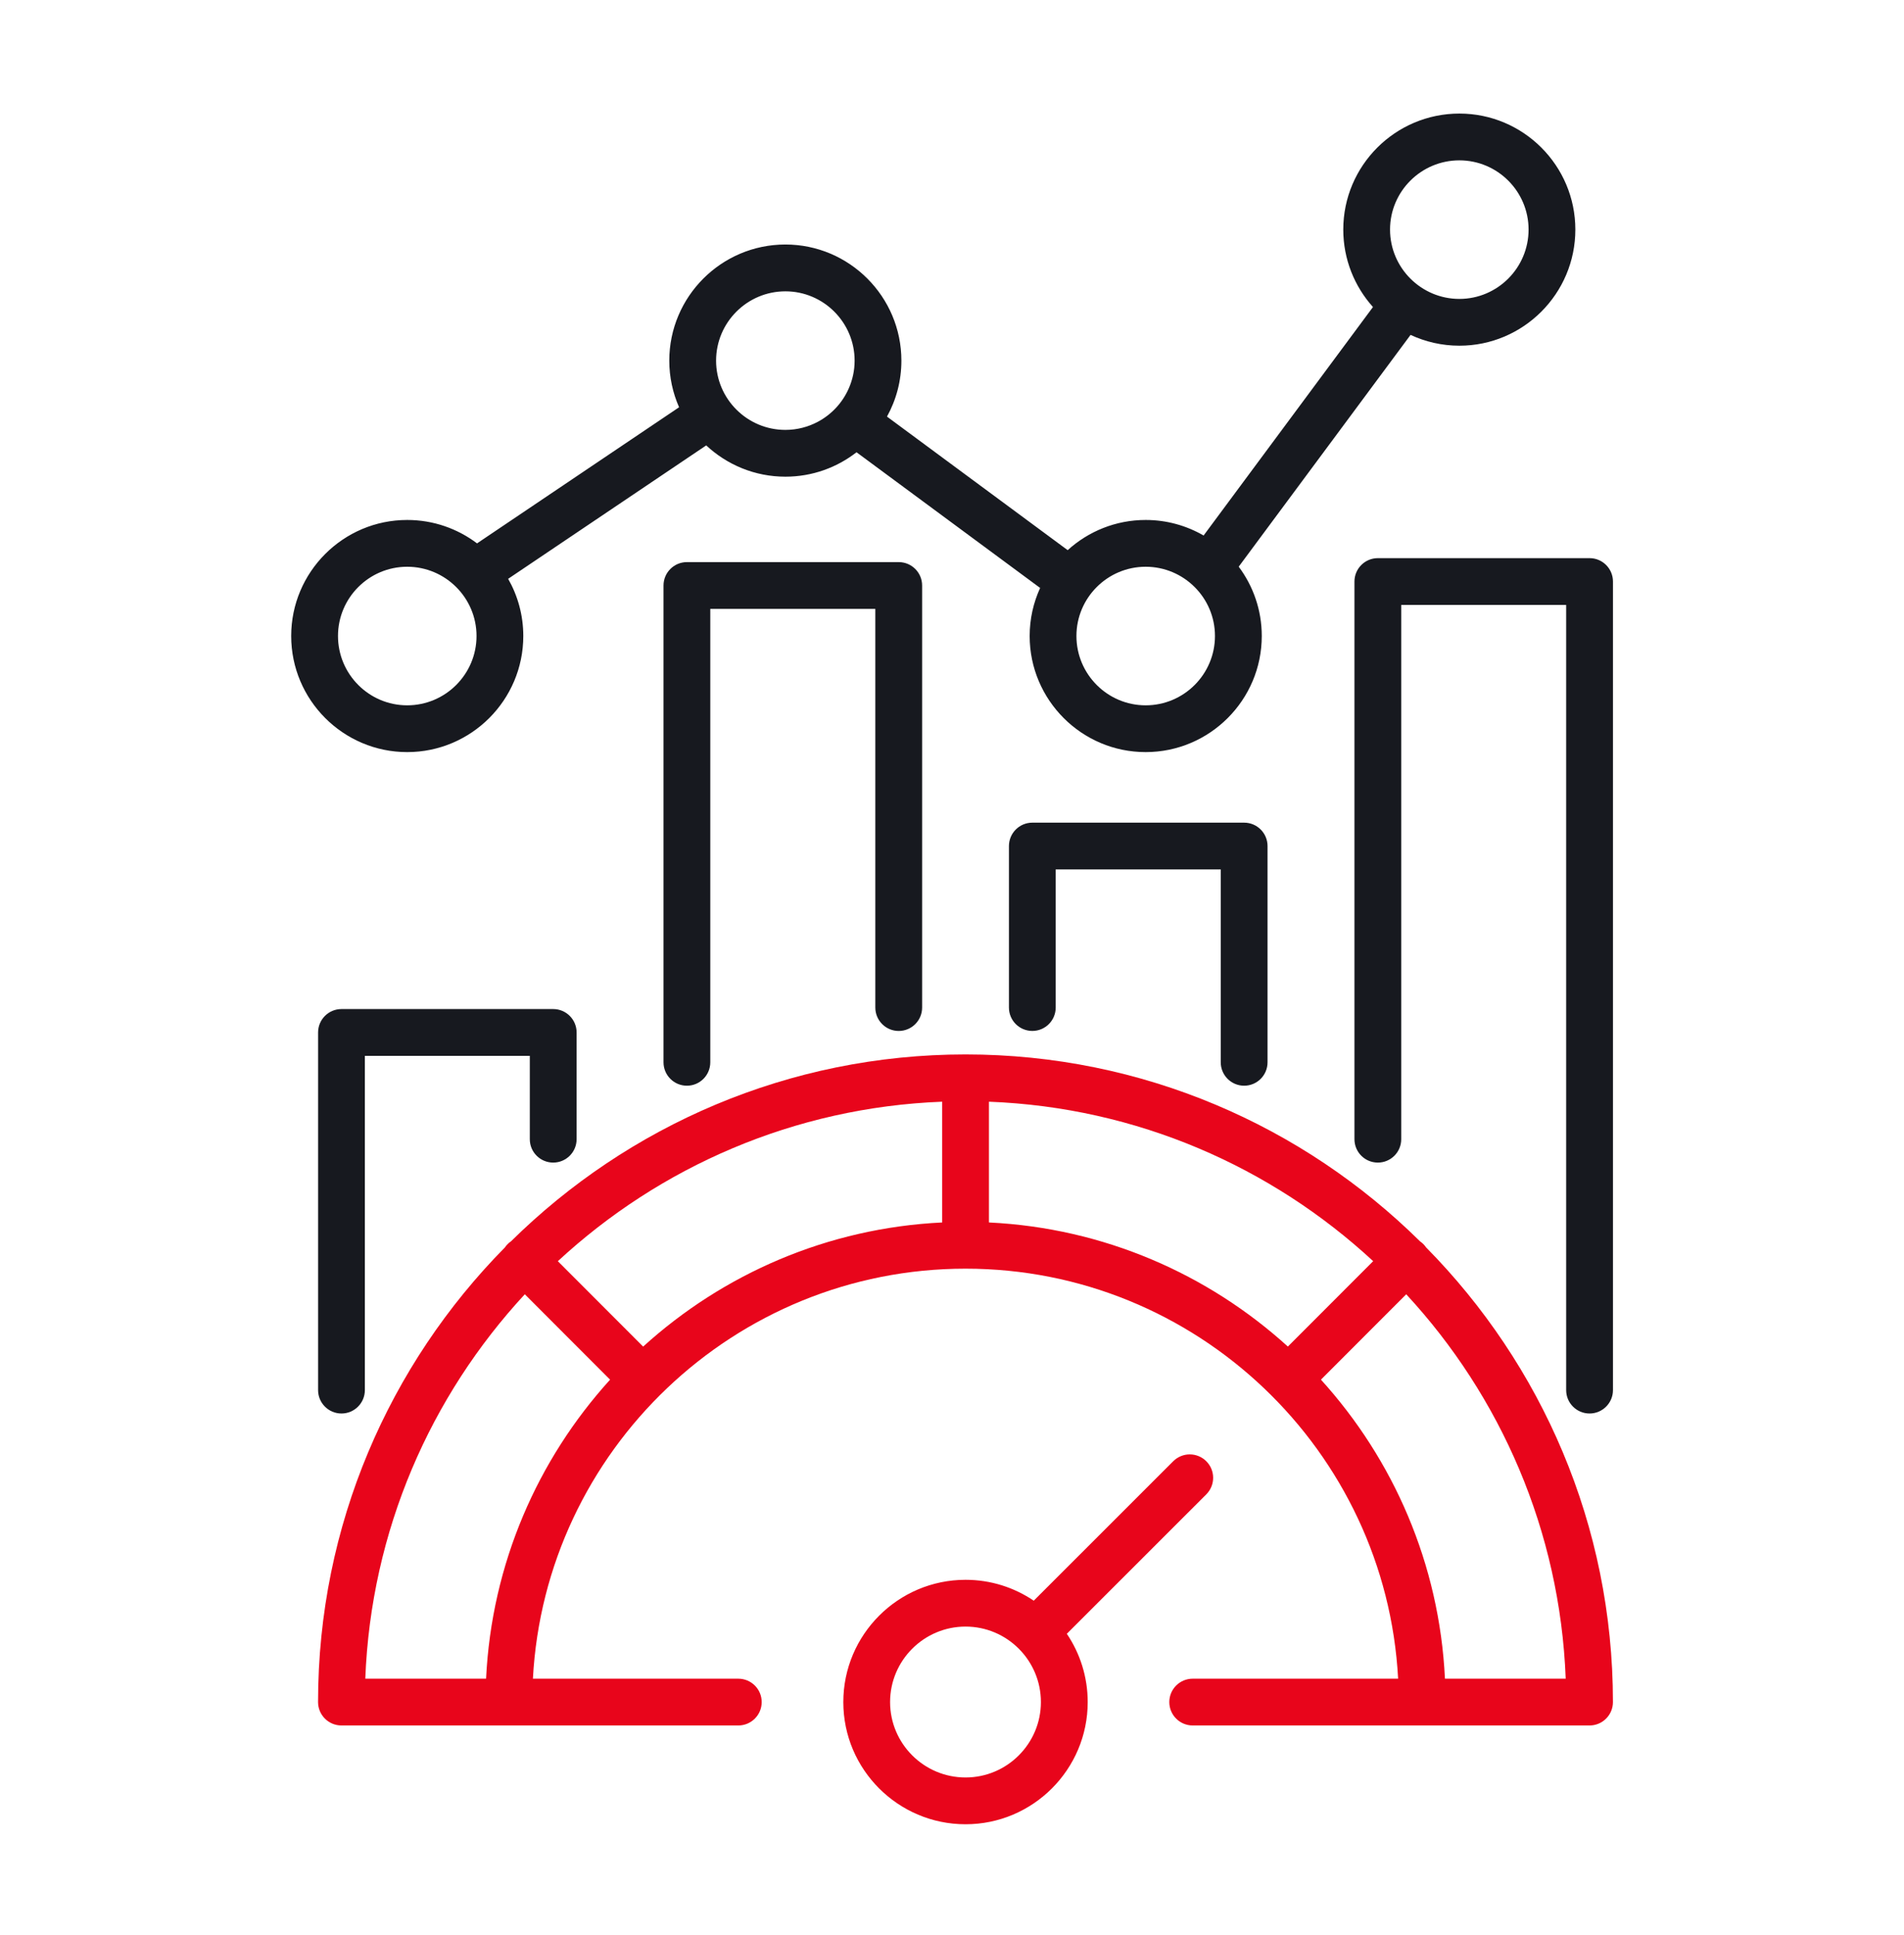
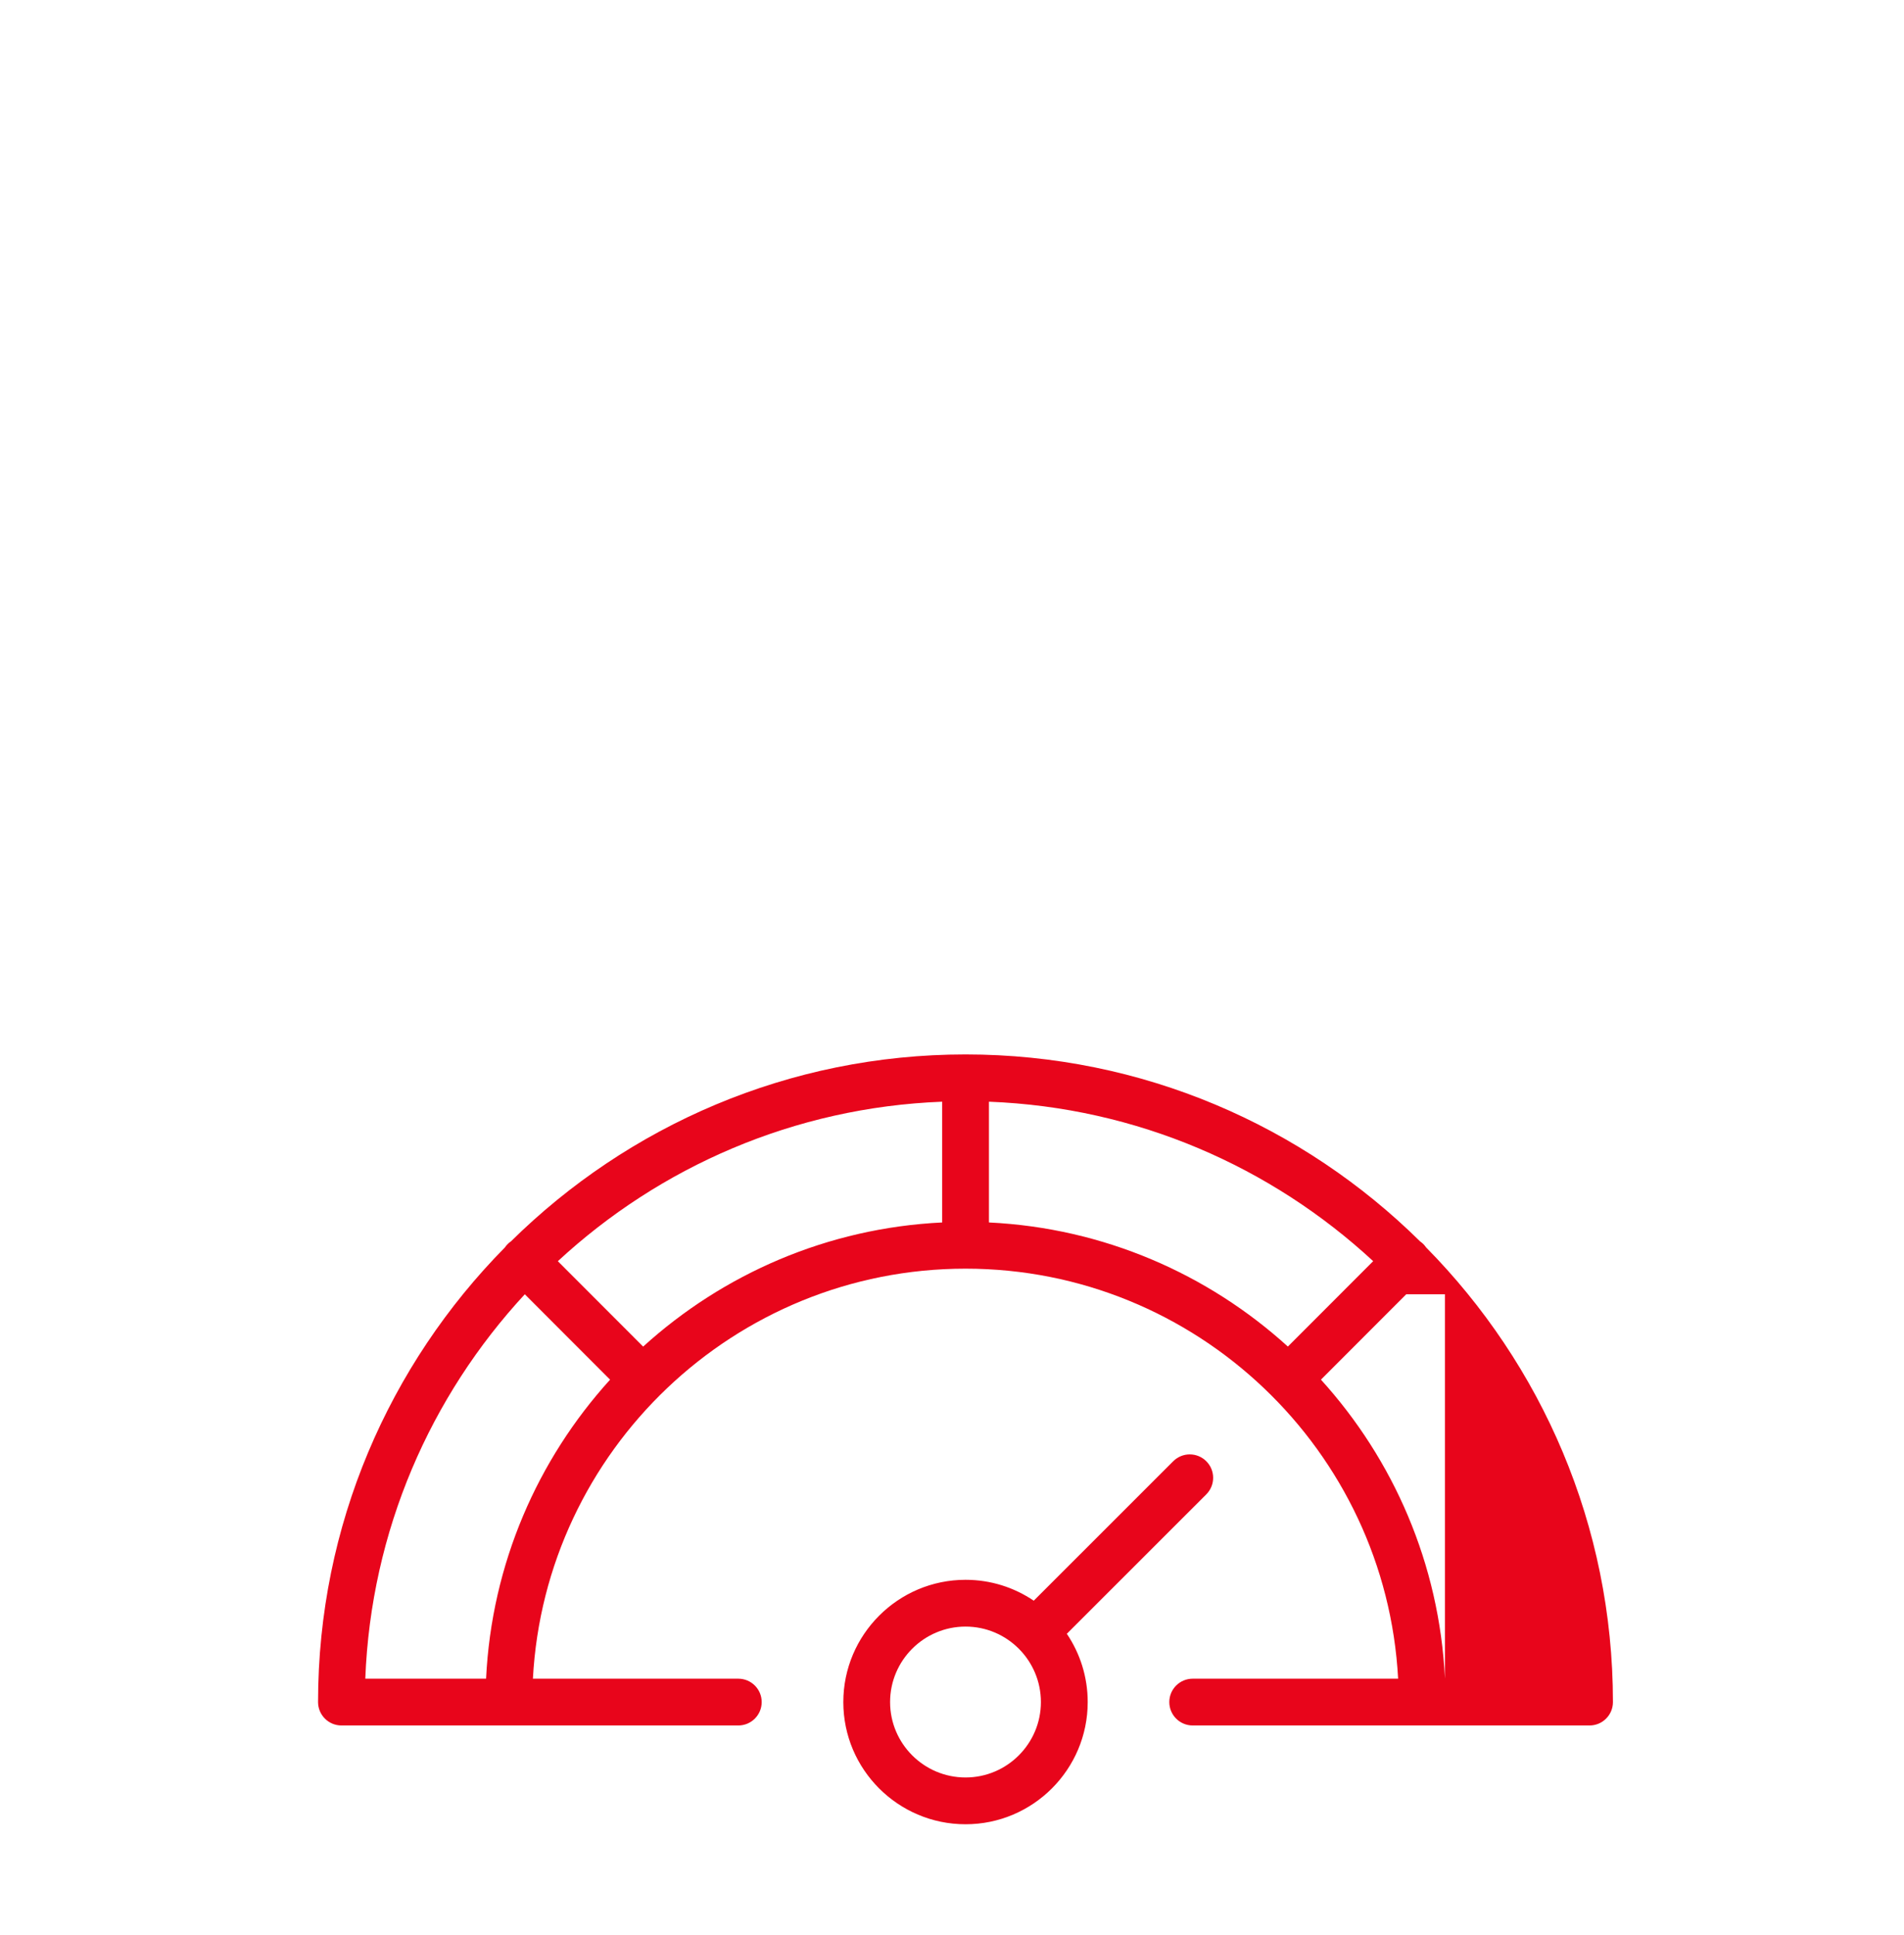
<svg xmlns="http://www.w3.org/2000/svg" width="62" height="63" viewBox="0 0 62 63" fill="none">
-   <path d="M46.435 40.605C46.41 40.568 46.381 40.532 46.348 40.499C46.315 40.467 46.279 40.438 46.242 40.412C42.433 36.651 37.204 34.326 31.441 34.326C25.679 34.326 20.45 36.65 16.64 40.41C16.602 40.436 16.565 40.465 16.532 40.499C16.497 40.533 16.468 40.57 16.441 40.609C12.682 44.418 10.357 49.647 10.357 55.409C10.357 55.83 10.698 56.171 11.119 56.171H24.041C24.462 56.171 24.803 55.83 24.803 55.409C24.803 54.989 24.462 54.648 24.041 54.648H17.353C17.75 47.221 23.917 41.3 31.441 41.3C38.964 41.3 45.13 47.221 45.527 54.648H38.838C38.417 54.648 38.076 54.989 38.076 55.409C38.076 55.83 38.417 56.171 38.838 56.171H51.76C52.181 56.171 52.522 55.83 52.522 55.409C52.522 49.645 50.196 44.415 46.435 40.605ZM15.828 54.648H11.895C12.081 49.828 14.019 45.45 17.089 42.134L19.866 44.914C17.506 47.514 16.008 50.911 15.828 54.648ZM30.68 39.796C26.942 39.976 23.544 41.475 20.943 43.837L18.165 41.057C21.481 37.987 25.86 36.05 30.68 35.865V39.796ZM32.203 39.796V35.865C37.022 36.05 41.399 37.987 44.715 41.056L41.937 43.836C39.337 41.475 35.94 39.976 32.203 39.796ZM47.052 54.648C46.871 50.911 45.374 47.514 43.014 44.913L45.791 42.134C48.86 45.45 50.799 49.828 50.984 54.648H47.052V54.648ZM39.281 48.647C39.578 48.349 39.578 47.867 39.281 47.57C38.984 47.272 38.502 47.272 38.204 47.569L33.662 52.109C33.028 51.68 32.263 51.429 31.441 51.429C29.246 51.429 27.461 53.215 27.461 55.41C27.461 57.603 29.246 59.387 31.441 59.387C33.634 59.387 35.419 57.603 35.419 55.41C35.419 54.587 35.168 53.821 34.739 53.186L39.281 48.647ZM31.441 57.864C30.086 57.864 28.984 56.763 28.984 55.409C28.984 54.054 30.086 52.952 31.441 52.952C32.116 52.952 32.728 53.226 33.172 53.669C33.173 53.67 33.174 53.671 33.175 53.672C33.176 53.673 33.177 53.674 33.179 53.676C33.621 54.12 33.895 54.733 33.895 55.409C33.895 56.763 32.794 57.864 31.441 57.864Z" fill="#E8051B" />
-   <path d="M52.523 18.931V45.254C52.523 45.674 52.181 46.015 51.761 46.015C51.34 46.015 50.999 45.674 50.999 45.254V19.693H45.628V37.086C45.628 37.507 45.287 37.847 44.867 37.847C44.446 37.847 44.105 37.506 44.105 37.086V18.931C44.105 18.511 44.446 18.17 44.867 18.17H51.761C52.181 18.169 52.523 18.511 52.523 18.931ZM40.513 26.781H33.616C33.195 26.781 32.854 27.122 32.854 27.543V32.8C32.854 33.221 33.195 33.561 33.616 33.561C34.036 33.561 34.377 33.22 34.377 32.8V28.304H39.751V34.582C39.751 35.003 40.092 35.344 40.513 35.344C40.934 35.344 41.275 35.003 41.275 34.582V27.543C41.275 27.122 40.934 26.781 40.513 26.781ZM29.265 18.299H22.368C21.947 18.299 21.606 18.64 21.606 19.061V34.582C21.606 35.003 21.947 35.344 22.368 35.344C22.788 35.344 23.129 35.003 23.129 34.582V19.822H28.503V32.8C28.503 33.221 28.845 33.562 29.265 33.562C29.686 33.562 30.027 33.221 30.027 32.8V19.061C30.027 18.64 29.686 18.299 29.265 18.299ZM18.014 32.849H11.12C10.699 32.849 10.358 33.19 10.358 33.611V45.254C10.358 45.674 10.699 46.015 11.12 46.015C11.54 46.015 11.881 45.674 11.881 45.254V34.372H17.252V37.086C17.252 37.506 17.593 37.847 18.014 37.847C18.434 37.847 18.776 37.506 18.776 37.086V33.611C18.776 33.19 18.435 32.849 18.014 32.849ZM9.482 20.704C9.482 18.621 11.177 16.927 13.259 16.927C14.113 16.927 14.901 17.211 15.534 17.689L22.113 13.258C21.909 12.794 21.794 12.281 21.794 11.741C21.794 9.657 23.49 7.96 25.575 7.96C27.657 7.96 29.352 9.657 29.352 11.741C29.352 12.401 29.182 13.021 28.883 13.562L34.767 17.91C35.438 17.3 36.33 16.927 37.306 16.927C37.993 16.927 38.637 17.112 39.193 17.433L44.708 9.995C44.108 9.326 43.741 8.442 43.741 7.474C43.741 5.391 45.437 3.697 47.522 3.697C49.604 3.697 51.298 5.391 51.298 7.474C51.298 9.558 49.604 11.254 47.522 11.254C46.954 11.254 46.416 11.127 45.932 10.902L40.336 18.448C40.807 19.078 41.087 19.859 41.087 20.704C41.087 22.788 39.391 24.484 37.306 24.484C35.224 24.484 33.529 22.788 33.529 20.704C33.529 20.146 33.652 19.617 33.87 19.14L27.891 14.723C27.251 15.221 26.447 15.518 25.575 15.518C24.579 15.518 23.672 15.13 22.996 14.499C22.99 14.504 22.984 14.508 22.978 14.512L16.547 18.843C16.86 19.393 17.04 20.028 17.04 20.704C17.04 22.788 15.344 24.484 13.26 24.484C11.177 24.484 9.482 22.788 9.482 20.704ZM45.264 7.473C45.264 8.718 46.277 9.731 47.521 9.731C48.764 9.731 49.775 8.718 49.775 7.473C49.775 6.231 48.764 5.22 47.521 5.22C46.277 5.22 45.264 6.231 45.264 7.473ZM35.052 20.704C35.052 21.949 36.063 22.961 37.306 22.961C38.551 22.961 39.563 21.949 39.563 20.704C39.563 19.461 38.551 18.45 37.306 18.45C36.063 18.45 35.052 19.461 35.052 20.704ZM23.318 11.741C23.318 12.983 24.329 13.995 25.575 13.995C25.954 13.995 26.311 13.9 26.626 13.734C27.074 13.497 27.433 13.113 27.637 12.647C27.76 12.37 27.829 12.063 27.829 11.741C27.829 10.497 26.817 9.484 25.575 9.484C24.329 9.484 23.318 10.497 23.318 11.741ZM11.006 20.704C11.006 21.949 12.017 22.961 13.259 22.961C14.504 22.961 15.517 21.949 15.517 20.704C15.517 19.461 14.504 18.45 13.259 18.45C12.017 18.45 11.006 19.461 11.006 20.704Z" fill="#17191F" />
+   <path d="M46.435 40.605C46.41 40.568 46.381 40.532 46.348 40.499C46.315 40.467 46.279 40.438 46.242 40.412C42.433 36.651 37.204 34.326 31.441 34.326C25.679 34.326 20.45 36.65 16.64 40.41C16.602 40.436 16.565 40.465 16.532 40.499C16.497 40.533 16.468 40.57 16.441 40.609C12.682 44.418 10.357 49.647 10.357 55.409C10.357 55.83 10.698 56.171 11.119 56.171H24.041C24.462 56.171 24.803 55.83 24.803 55.409C24.803 54.989 24.462 54.648 24.041 54.648H17.353C17.75 47.221 23.917 41.3 31.441 41.3C38.964 41.3 45.13 47.221 45.527 54.648H38.838C38.417 54.648 38.076 54.989 38.076 55.409C38.076 55.83 38.417 56.171 38.838 56.171H51.76C52.181 56.171 52.522 55.83 52.522 55.409C52.522 49.645 50.196 44.415 46.435 40.605ZM15.828 54.648H11.895C12.081 49.828 14.019 45.45 17.089 42.134L19.866 44.914C17.506 47.514 16.008 50.911 15.828 54.648ZM30.68 39.796C26.942 39.976 23.544 41.475 20.943 43.837L18.165 41.057C21.481 37.987 25.86 36.05 30.68 35.865V39.796ZM32.203 39.796V35.865C37.022 36.05 41.399 37.987 44.715 41.056L41.937 43.836C39.337 41.475 35.94 39.976 32.203 39.796ZM47.052 54.648C46.871 50.911 45.374 47.514 43.014 44.913L45.791 42.134H47.052V54.648ZM39.281 48.647C39.578 48.349 39.578 47.867 39.281 47.57C38.984 47.272 38.502 47.272 38.204 47.569L33.662 52.109C33.028 51.68 32.263 51.429 31.441 51.429C29.246 51.429 27.461 53.215 27.461 55.41C27.461 57.603 29.246 59.387 31.441 59.387C33.634 59.387 35.419 57.603 35.419 55.41C35.419 54.587 35.168 53.821 34.739 53.186L39.281 48.647ZM31.441 57.864C30.086 57.864 28.984 56.763 28.984 55.409C28.984 54.054 30.086 52.952 31.441 52.952C32.116 52.952 32.728 53.226 33.172 53.669C33.173 53.67 33.174 53.671 33.175 53.672C33.176 53.673 33.177 53.674 33.179 53.676C33.621 54.12 33.895 54.733 33.895 55.409C33.895 56.763 32.794 57.864 31.441 57.864Z" fill="#E8051B" />
</svg>